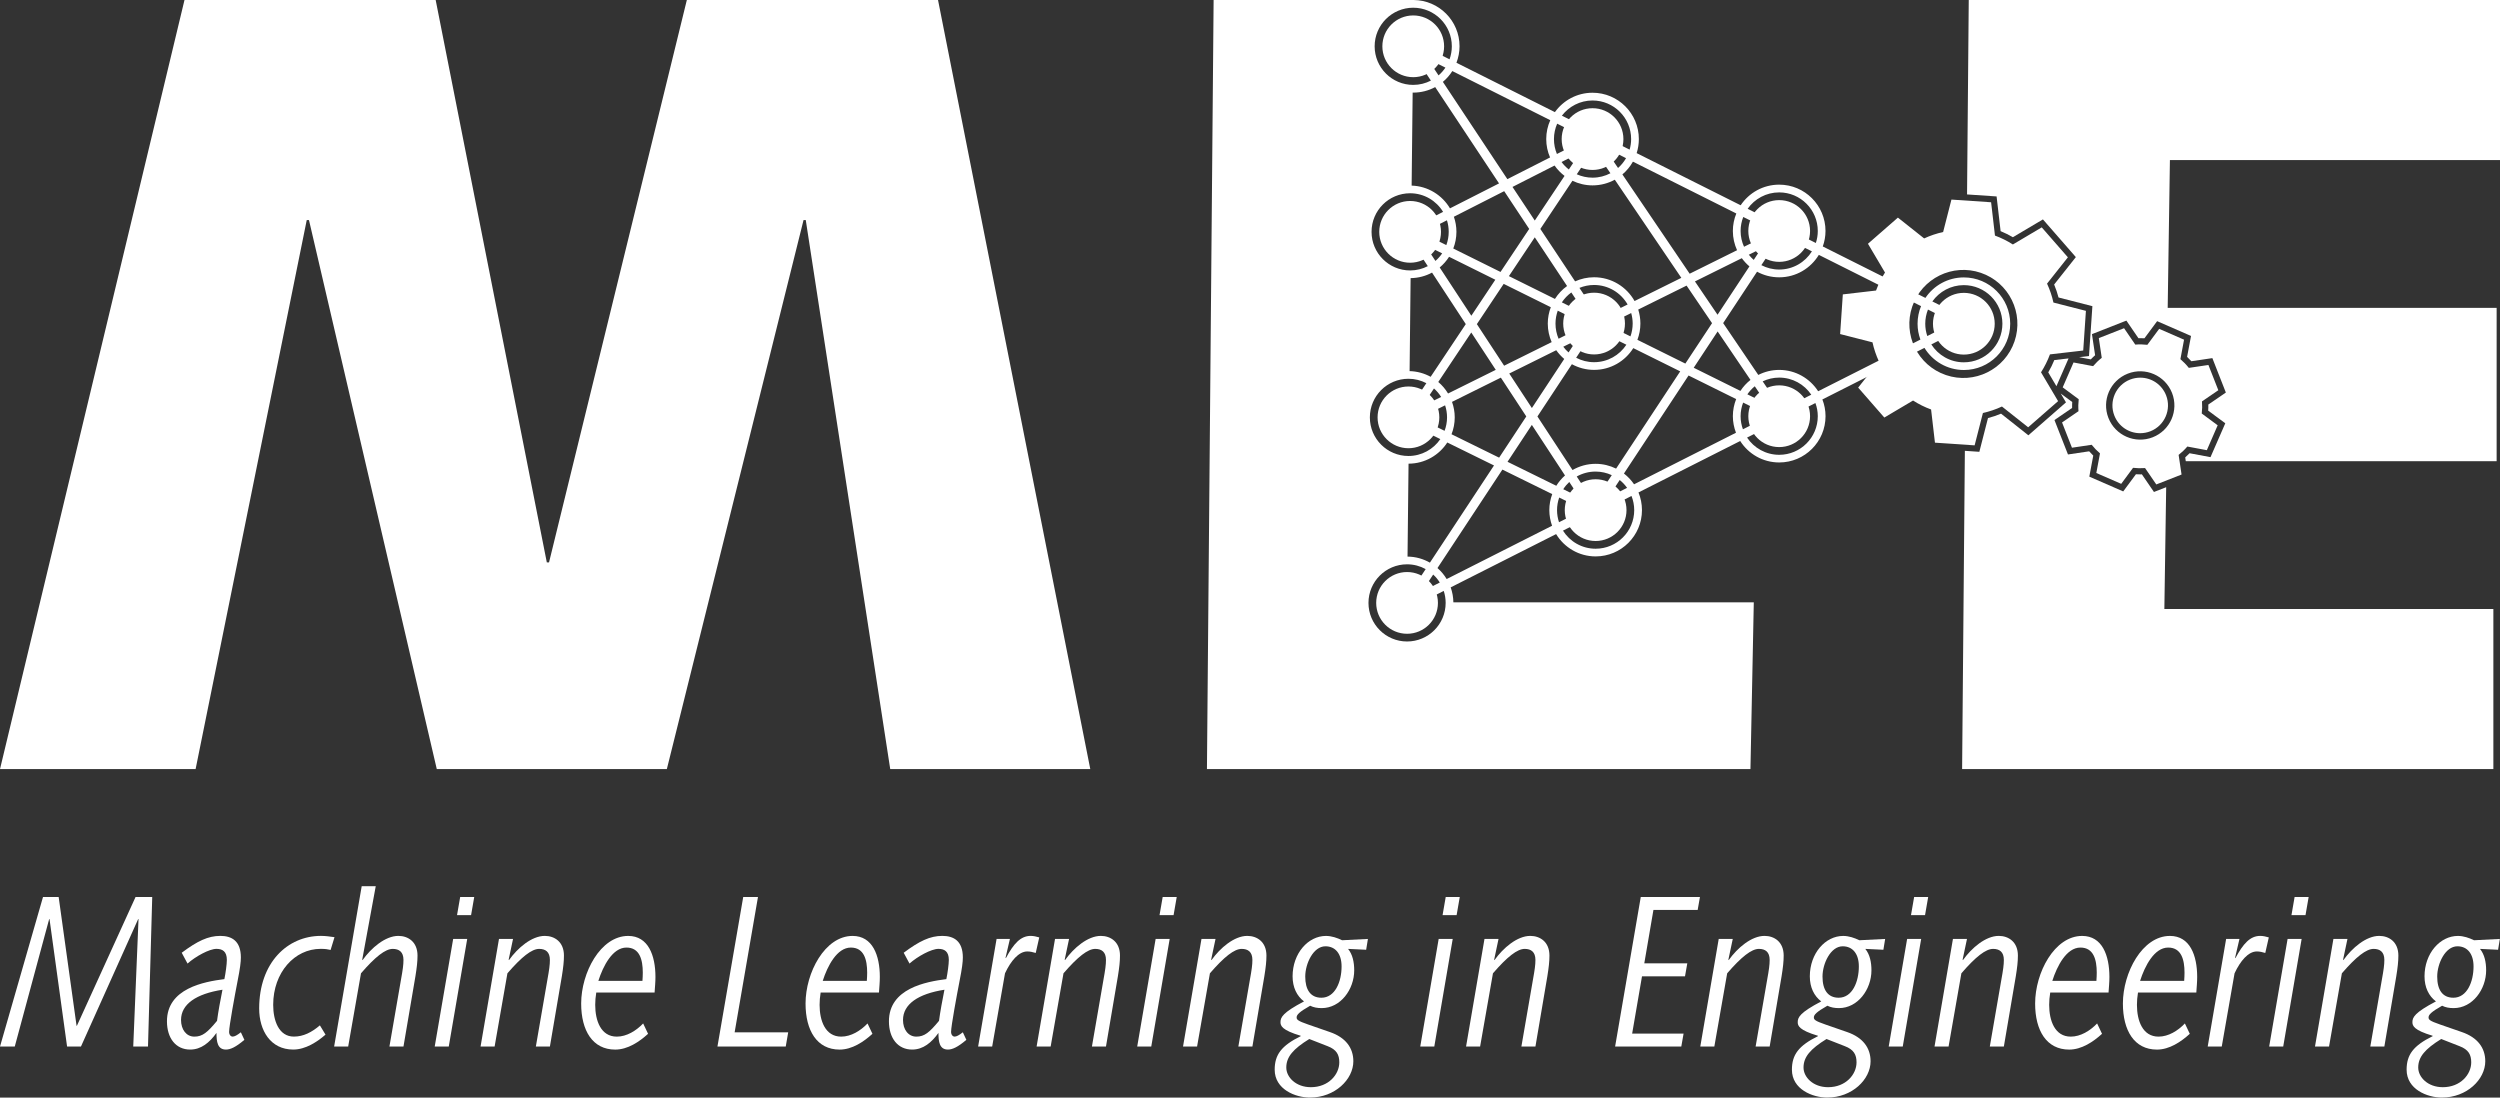
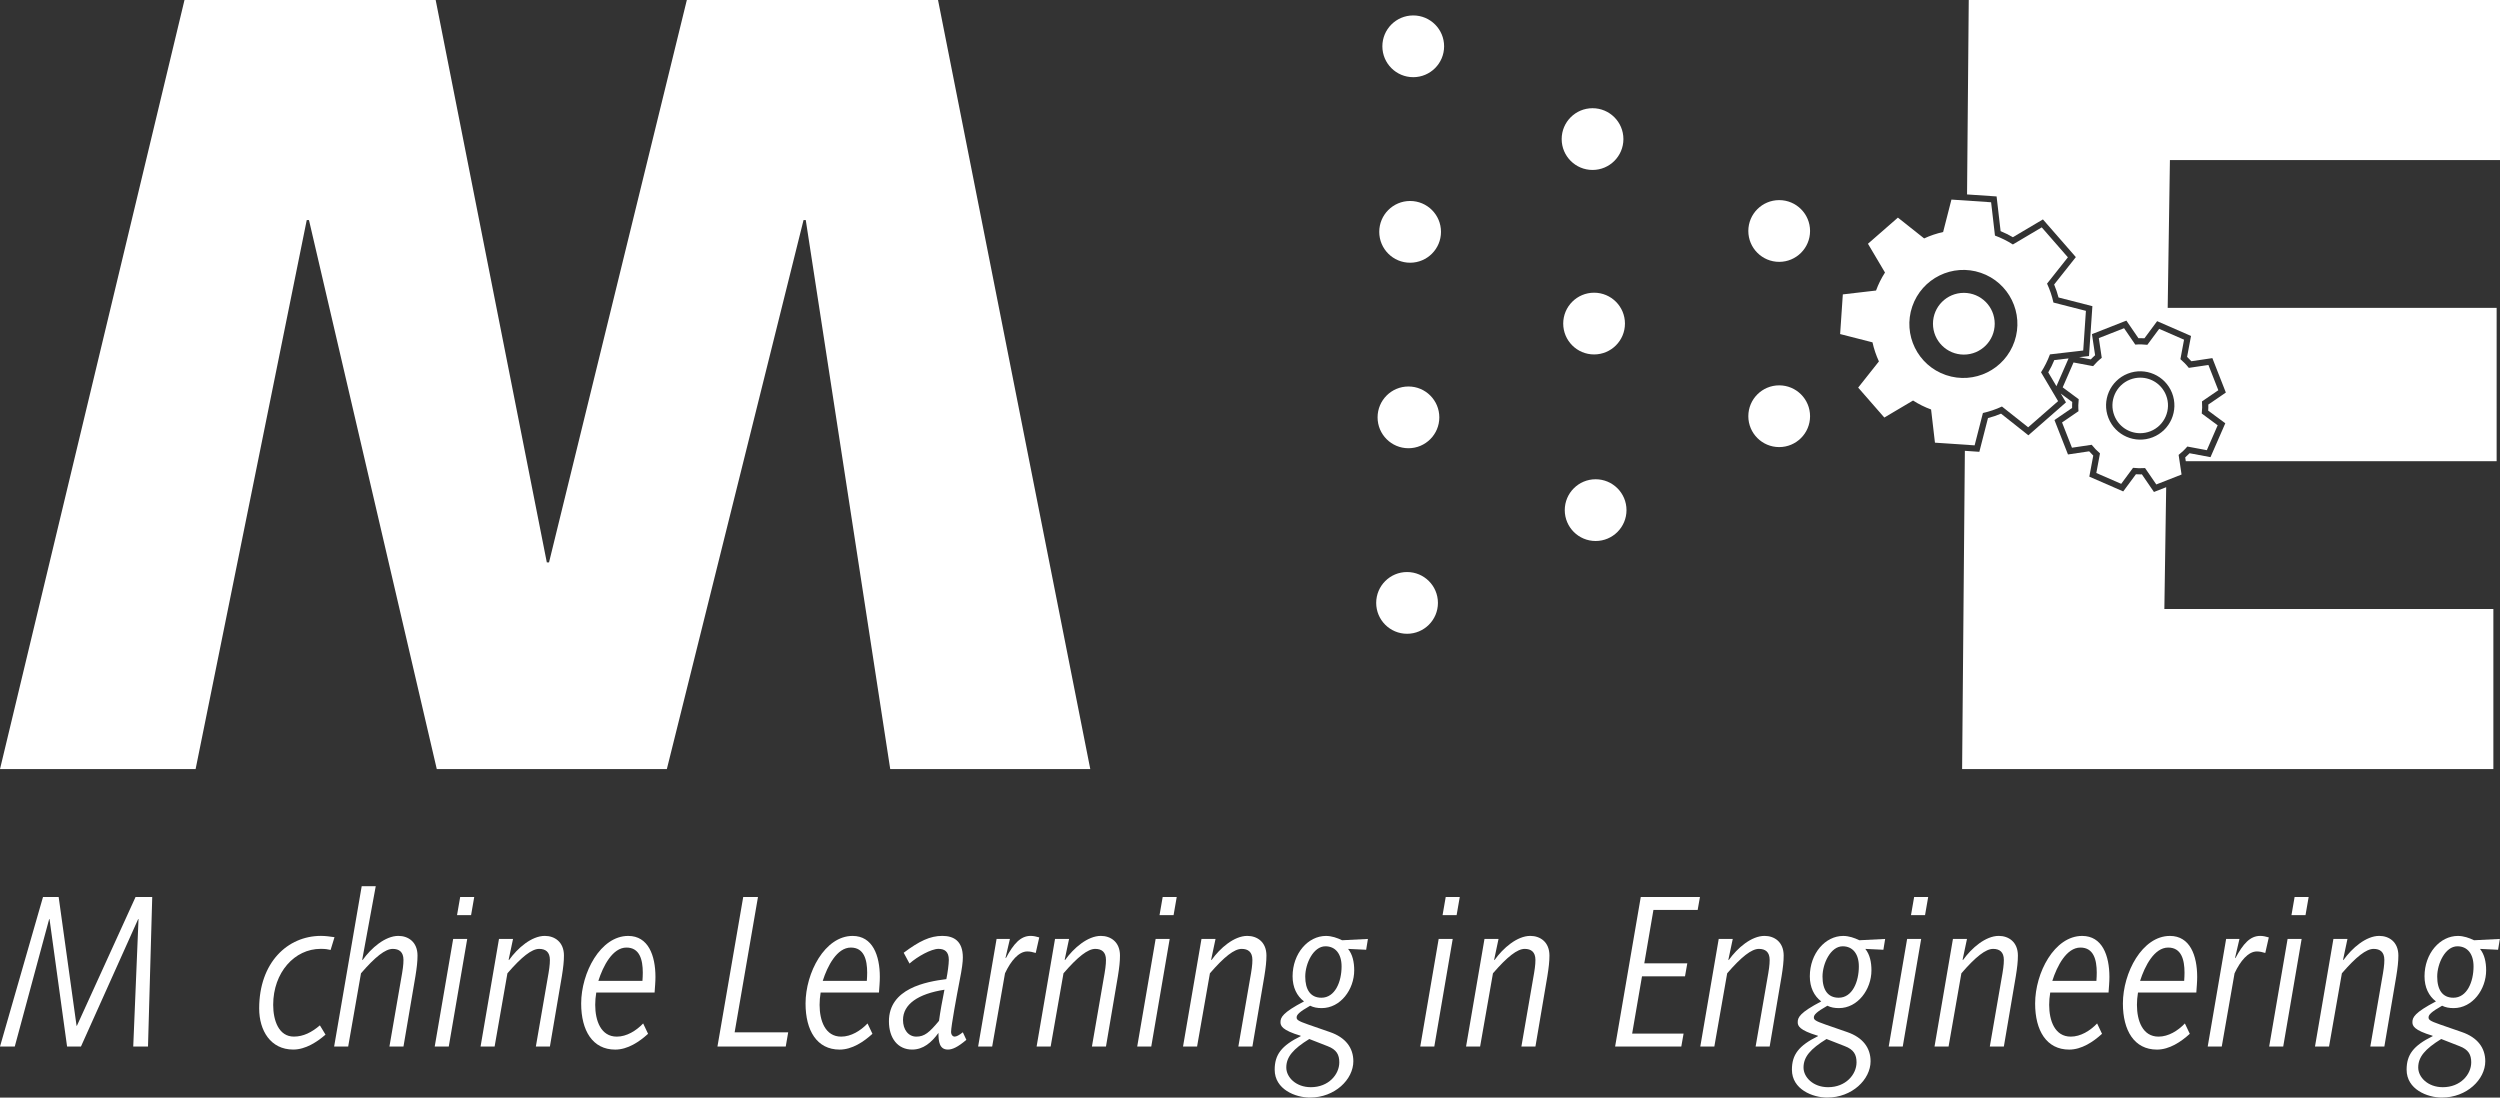
<svg xmlns="http://www.w3.org/2000/svg" version="1.1" id="Layer_1" x="0px" y="0px" viewBox="0 0 809.79 355.52" style="enable-background:new 0 0 809.79 355.52;" xml:space="preserve">
  <rect x="0" y="0" width="809.79" height="355.52" fill="#333333" stroke="none" />
  <style type="text/css">
	.st0{fill:#FFFFFF;}
</style>
  <g id="Subtitle">
    <path class="st0" d="M13.93,290.55H19l5.8,41.72h0.11l19-41.72h5.4L47.94,339h-4.78c0.57-13.79,1.14-27.51,1.71-41.3h-0.11   L26.22,339h-4.49l-5.69-41.3h-0.11L4.78,339H0L13.93,290.55z" />
-     <path class="st0" d="M58.86,308.61c5.06-3.78,8.53-5.46,12.51-5.46c3.75,0,6.65,1.68,6.65,7c0,1.4-0.23,3.43-1.08,7.7   c-0.85,4.34-2.73,14.56-2.73,16.38c0,0.98,0.57,1.54,1.14,1.54c0.63,0,1.42-0.42,2.67-1.4l1.14,2.45   c-2.79,2.38-4.55,3.15-5.97,3.15c-2.73,0-3.07-2.52-3.07-5.39c-2.28,3.15-4.95,5.39-8.53,5.39c-4.61,0-7.51-3.64-7.51-9.17   c0-10.64,12-12.81,18.6-13.65c0.4-1.96,0.8-4.83,0.8-6.23c0-2.73-1.42-3.57-3.36-3.57c-2.33,0-6.77,2.45-9.38,4.76L58.86,308.61z    M62.96,335.78c2.62,0,4.21-1.33,7.34-5.11c0.4-3.01,1.08-6.72,1.76-10.08c-8.53,1.33-13.42,4.69-13.42,9.8   C58.64,333.47,60.34,335.78,62.96,335.78z" />
    <path class="st0" d="M107.09,307.7c-0.97-0.21-1.59-0.35-3.24-0.35c-8.42,0-15.36,7.63-15.36,18.13c0,5.11,1.82,10.29,6.71,10.29   c3.07,0,5.8-1.4,8.42-3.64l1.82,3.01c-2.67,2.31-6.43,4.83-10.46,4.83c-7.34,0-11.03-6.16-11.03-13.3   c0-14.91,9.21-23.52,20.02-23.52c1.48,0,2.9,0.21,4.38,0.42L107.09,307.7z" />
    <path class="st0" d="M117.16,287.05h4.55l-4.38,23.8l0.11,0.14c2.79-3.92,7.34-7.84,11.6-7.84c3.18,0,6.2,1.96,6.2,6.37   c0,1.96-0.23,3.92-0.68,6.72L130.69,339h-4.55l3.75-21.7c0.57-3.15,0.8-4.76,0.8-6.37c0-2.59-1.42-3.57-3.47-3.57   c-2.39,0-5.63,2.52-10.29,7.91L112.78,339h-4.55L117.16,287.05z" />
    <path class="st0" d="M146.79,304.13h4.55L145.36,339h-4.55L146.79,304.13z M149.06,290.55h4.55l-1.02,5.88h-4.55L149.06,290.55z" />
    <path class="st0" d="M161.63,304.13h4.55l-1.42,6.72l0.11,0.14c2.79-3.92,7.34-7.84,11.6-7.84c3.18,0,6.2,1.96,6.2,6.37   c0,1.96-0.23,3.92-0.68,6.72L178.12,339h-4.55l3.75-21.7c0.57-3.15,0.8-4.76,0.8-6.37c0-2.59-1.42-3.57-3.47-3.57   c-2.39,0-5.63,2.52-10.29,7.91L160.21,339h-4.55L161.63,304.13z" />
    <path class="st0" d="M193.14,321.5c-0.23,1.47-0.34,2.66-0.34,3.99c0,5.11,1.82,10.29,7,10.29c3.18,0,6.26-1.89,8.53-4.27   l1.59,3.36c-2.84,2.59-6.6,5.11-10.64,5.11c-7.34,0-11.03-6.16-11.03-14.91c0-10.01,6.26-21.91,15.24-21.91   c6.48,0,8.82,6.3,8.82,13.3c0,1.68-0.17,3.36-0.28,5.04H193.14z M208.1,317.71c0.06-0.84,0.11-1.75,0.11-2.66   c0-4.2-1.02-8.12-5.29-8.12c-4.49,0-7.56,5.95-9.1,10.78H208.1z" />
    <path class="st0" d="M240.74,290.55h4.78l-7.56,43.83h17.35l-0.8,4.62h-22.12L240.74,290.55z" />
    <path class="st0" d="M265.82,321.5c-0.23,1.47-0.34,2.66-0.34,3.99c0,5.11,1.82,10.29,7,10.29c3.18,0,6.26-1.89,8.53-4.27   l1.59,3.36c-2.84,2.59-6.6,5.11-10.64,5.11c-7.34,0-11.03-6.16-11.03-14.91c0-10.01,6.26-21.91,15.24-21.91   c6.48,0,8.82,6.3,8.82,13.3c0,1.68-0.17,3.36-0.28,5.04H265.82z M280.78,317.71c0.06-0.84,0.11-1.75,0.11-2.66   c0-4.2-1.02-8.12-5.29-8.12c-4.49,0-7.56,5.95-9.1,10.78H280.78z" />
    <path class="st0" d="M292.72,308.61c5.06-3.78,8.53-5.46,12.51-5.46c3.75,0,6.65,1.68,6.65,7c0,1.4-0.23,3.43-1.08,7.7   c-0.85,4.34-2.73,14.56-2.73,16.38c0,0.98,0.57,1.54,1.14,1.54c0.63,0,1.42-0.42,2.67-1.4l1.14,2.45   c-2.79,2.38-4.55,3.15-5.97,3.15c-2.73,0-3.07-2.52-3.07-5.39c-2.27,3.15-4.95,5.39-8.53,5.39c-4.61,0-7.51-3.64-7.51-9.17   c0-10.64,12-12.81,18.6-13.65c0.4-1.96,0.8-4.83,0.8-6.23c0-2.73-1.42-3.57-3.36-3.57c-2.33,0-6.77,2.45-9.38,4.76L292.72,308.61z    M296.82,335.78c2.62,0,4.21-1.33,7.34-5.11c0.4-3.01,1.08-6.72,1.76-10.08c-8.53,1.33-13.42,4.69-13.42,9.8   C292.49,333.47,294.2,335.78,296.82,335.78z" />
    <path class="st0" d="M322.81,304.13h4.32l-1.42,6.09l0.11,0.14c2.5-4.69,4.78-7.21,8.02-7.21c0.91,0,1.88,0.21,2.79,0.49   l-1.14,5.04c-0.91-0.28-1.82-0.49-2.73-0.49c-2.79,0-5.35,3.08-7.22,7.07L321.38,339h-4.55L322.81,304.13z" />
    <path class="st0" d="M341.74,304.13h4.55l-1.42,6.72l0.11,0.14c2.79-3.92,7.34-7.84,11.6-7.84c3.18,0,6.2,1.96,6.2,6.37   c0,1.96-0.23,3.92-0.68,6.72L358.24,339h-4.55l3.75-21.7c0.57-3.15,0.8-4.76,0.8-6.37c0-2.59-1.42-3.57-3.47-3.57   c-2.39,0-5.63,2.52-10.29,7.91L340.32,339h-4.55L341.74,304.13z" />
    <path class="st0" d="M374.33,304.13h4.55L372.91,339h-4.55L374.33,304.13z M376.61,290.55h4.55l-1.02,5.88h-4.55L376.61,290.55z" />
    <path class="st0" d="M389.18,304.13h4.55l-1.42,6.72l0.11,0.14c2.79-3.92,7.34-7.84,11.6-7.84c3.18,0,6.2,1.96,6.2,6.37   c0,1.96-0.23,3.92-0.68,6.72L405.67,339h-4.55l3.75-21.7c0.57-3.15,0.8-4.76,0.8-6.37c0-2.59-1.42-3.57-3.47-3.57   c-2.39,0-5.63,2.52-10.29,7.91L387.75,339h-4.55L389.18,304.13z" />
    <path class="st0" d="M430.81,334.31c5.06,1.75,7.56,5.11,7.56,9.45c0,5.88-5.97,11.76-14.05,11.76c-4.72,0-11.43-2.66-11.43-9.03   c0-4.83,2.16-7.77,8.42-10.85v-0.14c-6.09-1.82-6.54-3.22-6.54-4.41c0-1.54,0.68-3.08,7.62-6.72c-2.33-1.75-3.7-4.55-3.7-8.12   c0-7.42,5.01-13.09,10.81-13.09c1.82,0,3.64,0.63,5.23,1.4l8.36-0.42l-0.57,3.5l-5.86-0.28c1.48,1.82,1.99,4.34,1.99,6.93   c0,6.23-4.44,12.25-10.52,12.25c-1.42,0-2.62-0.21-3.75-0.77c-3.58,2.03-4.38,2.94-4.38,3.78c0,0.7,0.28,1.12,3.75,2.31   L430.81,334.31z M424.1,336.55c-5.23,3.22-7.45,5.81-7.45,9.24c0,3.15,3.13,6.37,7.96,6.37c5.74,0,9.21-4.13,9.21-8.05   c0-2.45-0.85-4.13-3.81-5.25L424.1,336.55z M428.02,323.18c4.44,0,6.54-5.18,6.54-10.15c0-4.06-1.99-6.51-5.23-6.51   c-3.92,0-6.54,5.6-6.54,9.8C422.79,320.58,424.49,323.18,428.02,323.18z" />
    <path class="st0" d="M466.01,304.13h4.55L464.59,339h-4.55L466.01,304.13z M468.29,290.55h4.55l-1.02,5.88h-4.55L468.29,290.55z" />
    <path class="st0" d="M480.85,304.13h4.55l-1.42,6.72l0.11,0.14c2.79-3.92,7.34-7.84,11.6-7.84c3.18,0,6.2,1.96,6.2,6.37   c0,1.96-0.23,3.92-0.68,6.72L497.35,339h-4.55l3.75-21.7c0.57-3.15,0.8-4.76,0.8-6.37c0-2.59-1.42-3.57-3.47-3.57   c-2.39,0-5.63,2.52-10.29,7.91L479.43,339h-4.55L480.85,304.13z" />
    <path class="st0" d="M531.47,290.55h19.17l-0.74,4.2h-14.33l-2.96,17.29h13.93l-0.74,4.2h-13.93l-3.19,18.55h16.66l-0.74,4.2   h-21.44L531.47,290.55z" />
    <path class="st0" d="M556.72,304.13h4.55l-1.42,6.72l0.11,0.14c2.79-3.92,7.34-7.84,11.6-7.84c3.18,0,6.2,1.96,6.2,6.37   c0,1.96-0.23,3.92-0.68,6.72L573.22,339h-4.55l3.75-21.7c0.57-3.15,0.8-4.76,0.8-6.37c0-2.59-1.42-3.57-3.47-3.57   c-2.39,0-5.63,2.52-10.29,7.91L555.3,339h-4.55L556.72,304.13z" />
    <path class="st0" d="M598.35,334.31c5.06,1.75,7.56,5.11,7.56,9.45c0,5.88-5.97,11.76-14.05,11.76c-4.72,0-11.43-2.66-11.43-9.03   c0-4.83,2.16-7.77,8.42-10.85v-0.14c-6.09-1.82-6.54-3.22-6.54-4.41c0-1.54,0.68-3.08,7.62-6.72c-2.33-1.75-3.7-4.55-3.7-8.12   c0-7.42,5.01-13.09,10.81-13.09c1.82,0,3.64,0.63,5.23,1.4l8.36-0.42l-0.57,3.5l-5.86-0.28c1.48,1.82,1.99,4.34,1.99,6.93   c0,6.23-4.44,12.25-10.52,12.25c-1.42,0-2.62-0.21-3.75-0.77c-3.58,2.03-4.38,2.94-4.38,3.78c0,0.7,0.28,1.12,3.75,2.31   L598.35,334.31z M591.64,336.55c-5.23,3.22-7.45,5.81-7.45,9.24c0,3.15,3.13,6.37,7.96,6.37c5.74,0,9.21-4.13,9.21-8.05   c0-2.45-0.85-4.13-3.81-5.25L591.64,336.55z M595.57,323.18c4.44,0,6.54-5.18,6.54-10.15c0-4.06-1.99-6.51-5.23-6.51   c-3.92,0-6.54,5.6-6.54,9.8C590.33,320.58,592.04,323.18,595.57,323.18z" />
    <path class="st0" d="M617.75,304.13h4.55L616.33,339h-4.55L617.75,304.13z M620.02,290.55h4.55l-1.02,5.88H619L620.02,290.55z" />
    <path class="st0" d="M632.59,304.13h4.55l-1.42,6.72l0.11,0.14c2.79-3.92,7.34-7.84,11.6-7.84c3.18,0,6.2,1.96,6.2,6.37   c0,1.96-0.23,3.92-0.68,6.72L649.08,339h-4.55l3.75-21.7c0.57-3.15,0.8-4.76,0.8-6.37c0-2.59-1.42-3.57-3.47-3.57   c-2.39,0-5.63,2.52-10.29,7.91L631.17,339h-4.55L632.59,304.13z" />
    <path class="st0" d="M664.1,321.5c-0.23,1.47-0.34,2.66-0.34,3.99c0,5.11,1.82,10.29,7,10.29c3.18,0,6.26-1.89,8.53-4.27l1.59,3.36   c-2.84,2.59-6.6,5.11-10.64,5.11c-7.34,0-11.03-6.16-11.03-14.91c0-10.01,6.26-21.91,15.24-21.91c6.48,0,8.82,6.3,8.82,13.3   c0,1.68-0.17,3.36-0.28,5.04H664.1z M679.06,317.71c0.06-0.84,0.11-1.75,0.11-2.66c0-4.2-1.02-8.12-5.29-8.12   c-4.49,0-7.56,5.95-9.1,10.78H679.06z" />
    <path class="st0" d="M692.53,321.5c-0.23,1.47-0.34,2.66-0.34,3.99c0,5.11,1.82,10.29,7,10.29c3.19,0,6.26-1.89,8.53-4.27   l1.59,3.36c-2.84,2.59-6.6,5.11-10.64,5.11c-7.34,0-11.03-6.16-11.03-14.91c0-10.01,6.26-21.91,15.24-21.91   c6.48,0,8.82,6.3,8.82,13.3c0,1.68-0.17,3.36-0.28,5.04H692.53z M707.49,317.71c0.06-0.84,0.11-1.75,0.11-2.66   c0-4.2-1.02-8.12-5.29-8.12c-4.49,0-7.56,5.95-9.1,10.78H707.49z" />
    <path class="st0" d="M721.08,304.13h4.32l-1.42,6.09l0.11,0.14c2.5-4.69,4.78-7.21,8.02-7.21c0.91,0,1.88,0.21,2.79,0.49   l-1.14,5.04c-0.91-0.28-1.82-0.49-2.73-0.49c-2.79,0-5.35,3.08-7.22,7.07L719.66,339h-4.55L721.08,304.13z" />
    <path class="st0" d="M740.99,304.13h4.55L739.57,339h-4.55L740.99,304.13z M743.26,290.55h4.55l-1.02,5.88h-4.55L743.26,290.55z" />
    <path class="st0" d="M755.83,304.13h4.55l-1.42,6.72l0.11,0.14c2.79-3.92,7.34-7.84,11.6-7.84c3.19,0,6.2,1.96,6.2,6.37   c0,1.96-0.23,3.92-0.68,6.72L772.33,339h-4.55l3.75-21.7c0.57-3.15,0.8-4.76,0.8-6.37c0-2.59-1.42-3.57-3.47-3.57   c-2.39,0-5.63,2.52-10.29,7.91L754.41,339h-4.55L755.83,304.13z" />
    <path class="st0" d="M797.46,334.31c5.06,1.75,7.56,5.11,7.56,9.45c0,5.88-5.97,11.76-14.05,11.76c-4.72,0-11.43-2.66-11.43-9.03   c0-4.83,2.16-7.77,8.42-10.85v-0.14c-6.09-1.82-6.54-3.22-6.54-4.41c0-1.54,0.68-3.08,7.62-6.72c-2.33-1.75-3.7-4.55-3.7-8.12   c0-7.42,5-13.09,10.81-13.09c1.82,0,3.64,0.63,5.23,1.4l8.36-0.42l-0.57,3.5l-5.86-0.28c1.48,1.82,1.99,4.34,1.99,6.93   c0,6.23-4.44,12.25-10.52,12.25c-1.42,0-2.62-0.21-3.75-0.77c-3.58,2.03-4.38,2.94-4.38,3.78c0,0.7,0.28,1.12,3.75,2.31   L797.46,334.31z M790.75,336.55c-5.23,3.22-7.45,5.81-7.45,9.24c0,3.15,3.13,6.37,7.96,6.37c5.74,0,9.21-4.13,9.21-8.05   c0-2.45-0.85-4.13-3.81-5.25L790.75,336.55z M794.68,323.18c4.44,0,6.54-5.18,6.54-10.15c0-4.06-1.99-6.51-5.23-6.51   c-3.92,0-6.54,5.6-6.54,9.8C789.44,320.58,791.15,323.18,794.68,323.18z" />
  </g>
  <g>
    <path class="st0" d="M693.25,122.33c-1.12,0-2.23,0.21-3.29,0.62c-4.62,1.81-6.9,7.05-5.09,11.66c1.36,3.47,4.65,5.71,8.38,5.71   c1.12,0,2.23-0.21,3.29-0.62c4.62-1.81,6.9-7.05,5.09-11.66C700.26,124.57,696.97,122.33,693.25,122.33z" />
-     <path id="L_x2B_Comp" class="st0" d="M636.12,89.86c-5.19,0-9.76,2.64-12.45,6.64l-33.24-16.67c0.56-1.57,0.88-3.26,0.88-5.02   c0-8.28-6.72-15-15-15c-5.21,0-9.79,2.65-12.48,6.68l-33.69-16.89c0.46-1.44,0.71-2.97,0.71-4.56c0-8.28-6.72-15-15-15   c-5.03,0-9.47,2.48-12.19,6.28l-31.89-15.99c0.63-1.66,1-3.46,1-5.34c0-8.24-6.64-14.91-14.86-14.99l0-0.01h-64.8l-2.16,249.12H567   l1.08-54h-97.31c-0.02-1.7-0.33-3.33-0.87-4.85l34.15-17.26c2.63,4.33,7.38,7.23,12.81,7.23c8.28,0,15-6.72,15-15   c0-2.03-0.41-3.95-1.13-5.72l32.95-16.66c2.66,4.18,7.32,6.95,12.64,6.95c8.28,0,15-6.72,15-15c0-1.91-0.37-3.73-1.02-5.41   l33.06-16.71c2.64,4.3,7.37,7.17,12.78,7.17c8.28,0,15-6.72,15-15C651.12,96.58,644.41,89.86,636.12,89.86z M576.31,62.32   c6.9,0,12.5,5.6,12.5,12.5c0,1.36-0.22,2.67-0.63,3.89l-22.09-11.08C568.35,64.42,572.08,62.32,576.31,62.32z M563.81,134.82   c0-1.56,0.3-3.04,0.82-4.42l8.6,4.27l-8.67,4.38C564.08,137.73,563.81,136.3,563.81,134.82z M577.16,132.68l-6.2-9.15   c1.62-0.77,3.43-1.22,5.35-1.22c4.33,0,8.14,2.2,10.39,5.54L577.16,132.68z M572.29,130.85l-6.29-3.12   c0.67-0.98,1.48-1.86,2.4-2.61L572.29,130.85z M563.75,126.62l-15.13-7.5l7.75-11.76l10.64,15.7   C565.74,124.06,564.64,125.26,563.75,126.62z M545.91,117.77l-15.53-7.7c0.62-1.64,0.97-3.41,0.97-5.26c0-1.58-0.25-3.11-0.7-4.54   l15.66-7.76l8.25,12.17L545.91,117.77z M527.04,158.02l-6.1,3.09l3.71-5.63C525.56,156.21,526.36,157.06,527.04,158.02z    M504.35,165.24c0-1.43,0.25-2.8,0.7-4.08l8,3.93l-8.06,4.07C504.58,167.93,504.35,166.61,504.35,165.24z M468.8,143.33l15.13,7.44   l-20.76,31.48c-2.14-1.22-4.61-1.94-7.25-1.96l0.33-30.1C461.52,150.18,466.14,147.45,468.8,143.33z M470.17,140.66   c0.67-1.7,1.04-3.54,1.04-5.47c0-1.76-0.32-3.45-0.88-5.02l15.82-7.85l8.24,12.57l-8.8,13.35L470.17,140.66z M457.25,60.12   l0.33-30.13c0.06,0,0.12,0.01,0.19,0.01c2.57,0,4.99-0.65,7.11-1.79l20.68,31.2l-15.89,8.08   C467.14,63.21,462.55,60.29,457.25,60.12z M487.23,61.92l8.1,12.23l-9.29,13.94l-15.3-7.59c0.65-1.68,1.02-3.5,1.02-5.41   c0-1.71-0.3-3.35-0.83-4.88L487.23,61.92z M503.35,45.05c0-1.78,0.38-3.46,1.04-4.99l9.68,4.86l-9.76,4.96   C503.69,48.39,503.35,46.76,503.35,45.05z M524.11,54.41l-4.59-6.78l7.18,3.6C526.01,52.44,525.14,53.51,524.11,54.41z    M528.85,104.81c0,1.46-0.26,2.85-0.72,4.15l-7.5-3.72l7.74-3.84C528.67,102.49,528.85,103.63,528.85,104.81z M503.85,104.81   c0-1.47,0.27-2.87,0.73-4.18l9.3,4.61l-9.03,4.48C504.21,108.21,503.85,106.55,503.85,104.81z M505.91,97.94   c0.82-1.25,1.87-2.33,3.07-3.21l4.67,7.05L505.91,97.94z M503.67,96.83l-14.91-7.39l8.38-12.57l10.46,15.78   C506.03,93.77,504.7,95.19,503.67,96.83z M502.33,99.51c-0.62,1.65-0.98,3.43-0.98,5.3c0,2.14,0.46,4.17,1.26,6.01l-15.4,7.64   l-8.83-13.47l8.69-13.04L502.33,99.51z M504.09,113.44c0.74,1.05,1.61,2,2.59,2.83l-10.48,15.9l-7.33-11.18L504.09,113.44z    M506.37,112.31l4.35-2.16l-2.64,4.01C507.44,113.6,506.87,112.98,506.37,112.31z M516.06,107.51l1.2-0.59l9.55,4.74   c-2.23,3.41-6.08,5.66-10.46,5.66c-2.1,0-4.07-0.52-5.81-1.44L516.06,107.51z M518.14,103.12l-6.54-9.87   c1.47-0.6,3.07-0.94,4.75-0.94c4.65,0,8.7,2.55,10.86,6.32L518.14,103.12z M516.35,89.81c-2.19,0-4.27,0.48-6.15,1.33l-11.26-16.98   l10.4-15.61c1.97,0.95,4.17,1.5,6.51,1.5c2.61,0,5.07-0.67,7.21-1.84L544.61,90l-15.15,7.51   C526.89,92.92,521.98,89.81,516.35,89.81z M515.85,57.55c-1.82,0-3.55-0.4-5.11-1.1l5.52-8.27l5.38,7.94   C519.91,57.03,517.94,57.55,515.85,57.55z M511.82,49.42l-3.65,5.48c-0.89-0.7-1.68-1.51-2.36-2.42L511.82,49.42z M506.78,56.98   l-9.64,14.46l-7.22-10.89l13.63-6.93C504.45,54.91,505.54,56.03,506.78,56.98z M469.26,75.1c0,1.51-0.28,2.95-0.77,4.29l-7.9-3.92   l8.1-4.12C469.06,72.53,469.26,73.79,469.26,75.1z M467.14,82.07c-0.61,0.91-1.35,1.73-2.18,2.45l-3.43-5.23L467.14,82.07z    M469.38,83.18l14.98,7.43l-7.77,11.66l-10.25-15.63C467.53,85.65,468.55,84.48,469.38,83.18z M474.79,104.98l-11.38,17.07   c-2.04-1.11-4.35-1.78-6.82-1.84l0.33-30.12c2.51-0.03,4.87-0.67,6.94-1.79L474.79,104.98z M476.57,107.7l7.93,12.1l-15.45,7.66   c-0.85-1.41-1.91-2.67-3.17-3.73L476.57,107.7z M466.81,128.58l-6.2,3.07l3.88-5.82C465.39,126.63,466.17,127.55,466.81,128.58z    M468.09,131.29c0.4,1.23,0.63,2.54,0.63,3.9c0,1.54-0.29,3-0.8,4.36l-8.28-4.07L468.09,131.29z M496.19,137.63l10.74,16.38   c-1.1,0.97-2.05,2.09-2.82,3.34l-15.8-7.77L496.19,137.63z M508.32,156.12l3.19,4.87l-5.15-2.53   C506.91,157.6,507.57,156.82,508.32,156.12z M516.25,162.76l-5.52-8.41c1.81-1.02,3.89-1.6,6.11-1.6c1.87,0,3.65,0.42,5.24,1.16   L516.25,162.76z M516.85,150.24c-2.73,0-5.28,0.74-7.48,2.01l-11.37-17.35l11.16-16.93c2.14,1.17,4.59,1.84,7.19,1.84   c5.36,0,10.05-2.82,12.7-7.05l15.2,7.53l-20.77,31.5C521.48,150.81,519.23,150.24,516.85,150.24z M549.02,91.16l15.18-7.53   c0.72,0.98,1.54,1.88,2.47,2.66l-10.33,15.66L549.02,91.16z M566.47,82.51l4.01-1.99l-2.42,3.67   C567.48,83.68,566.94,83.12,566.47,82.51z M563.81,74.82c0-1.6,0.31-3.13,0.86-4.54l9.44,4.73l-0.35,0.54l-8.84,4.38   C564.21,78.37,563.81,76.64,563.81,74.82z M575.81,77.87l2.02-1l9.08,4.55c-2.21,3.53-6.12,5.89-10.6,5.89   c-2.09,0-4.05-0.52-5.78-1.42L575.81,77.87z M562.42,69.15c-0.71,1.75-1.12,3.66-1.12,5.67c0,2.22,0.5,4.33,1.36,6.23l-15.35,7.61   L525.52,56.5c1.37-1.16,2.53-2.56,3.41-4.14L562.42,69.15z M515.85,32.55c6.9,0,12.5,5.6,12.5,12.5c0,1.19-0.18,2.33-0.49,3.42   l-21.94-11C508.21,34.48,511.8,32.55,515.85,32.55z M502.16,38.93c-0.84,1.87-1.31,3.93-1.31,6.11c0,2.12,0.44,4.13,1.24,5.96   l-13.83,7.03l-20.89-31.51c1.2-1,2.23-2.18,3.06-3.5L502.16,38.93z M465.97,24.42l-3.61-5.44l5.83,2.92   C467.57,22.84,466.82,23.68,465.97,24.42z M457.77,2.5c6.9,0,12.5,5.6,12.5,12.5c0,1.48-0.27,2.9-0.74,4.21l-11.11-5.57l-1.3,2.59   L457,16.32l6.49,9.79c-1.71,0.88-3.66,1.39-5.72,1.39c-6.9,0-12.5-5.6-12.5-12.5S450.87,2.5,457.77,2.5z M456.76,62.6   c4.53,0,8.49,2.42,10.68,6.03l-10.87,5.53l0.68,1.34l-1.25,0.82l6.49,9.89c-1.71,0.88-3.66,1.39-5.72,1.39   c-6.9,0-12.5-5.6-12.5-12.5C444.26,68.19,449.86,62.6,456.76,62.6z M456.22,122.69c2.1,0,4.07,0.52,5.8,1.43L455,134.66l1.25,0.83   l-0.66,1.35l10.96,5.39c-2.25,3.3-6.04,5.47-10.33,5.47c-6.9,0-12.5-5.6-12.5-12.5S449.31,122.69,456.22,122.69z M468.27,195.29   c0,6.9-5.6,12.5-12.5,12.5c-6.9,0-12.5-5.6-12.5-12.5s5.6-12.5,12.5-12.5c2.19,0,4.24,0.57,6.03,1.55L455,194.66l1.25,0.83   l0.68,1.34l10.72-5.42C468.05,192.63,468.27,193.93,468.27,195.29z M466.37,188.69l-5.77,2.92l3.63-5.5   C465.06,186.86,465.78,187.73,466.37,188.69z M468.6,187.56c-0.81-1.34-1.81-2.54-2.98-3.56l21.03-31.89l16.14,7.94   c-0.6,1.62-0.94,3.36-0.94,5.19c0,1.78,0.33,3.48,0.89,5.06L468.6,187.56z M529.35,165.24c0,6.9-5.6,12.5-12.5,12.5   c-4.46,0-8.37-2.34-10.58-5.86l10.14-5.13l0.17,0.08l0.11-0.22l0.71-0.36l0.1,0.06l0.11-0.17l10.86-5.49   C529.03,162.08,529.35,163.62,529.35,165.24z M529.3,156.87c-0.9-1.33-2.01-2.5-3.28-3.49l20.93-31.75l15.42,7.64   c-0.68,1.71-1.07,3.58-1.07,5.53c0,1.89,0.37,3.7,1.01,5.37L529.3,156.87z M588.81,134.82c0,6.9-5.6,12.5-12.5,12.5   c-4.34,0-8.17-2.22-10.41-5.58l22.14-11.19C588.53,131.88,588.81,133.31,588.81,134.82z M588.93,126.73   c-2.67-4.15-7.32-6.91-12.62-6.91c-2.44,0-4.73,0.59-6.77,1.63l-11.38-16.79l10.98-16.65c2.13,1.16,4.57,1.82,7.17,1.82   c5.45,0,10.21-2.92,12.84-7.27l33.11,16.6c-0.73,1.76-1.13,3.69-1.13,5.71c0,1.8,0.33,3.52,0.92,5.13L588.93,126.73z    M623.62,104.86c0-1.62,0.32-3.16,0.88-4.59l8.41,4.22l-8.63,4.36C623.86,107.6,623.62,106.26,623.62,104.86z M636.12,117.36   c-4.44,0-8.32-2.32-10.54-5.8l11.34-5.73l-0.68-1.34l0.67-1.34l-10.99-5.51c2.27-3.19,5.98-5.28,10.19-5.28   c6.9,0,12.5,5.6,12.5,12.5S643.03,117.36,636.12,117.36z" />
    <path id="M" class="st0" d="M59.76,0h81.36l36,182.16h0.72L222.48,0h81.36l49.32,249.12h-64.8L261,71.28h-0.72L216,249.12h-74.52   l-41.4-177.84h-0.72l-36,177.84H0L59.76,0z" />
    <path id="Gear_Big" class="st0" d="M664.01,114.79l10.78-1.25l0.87-12.85l-10.52-2.69c-0.46-2.09-1.15-4.15-2.07-6.13l6.75-8.52   l-8.47-9.7l-9.35,5.54c-1.84-1.18-3.79-2.14-5.8-2.88l-1.25-10.79l-12.85-0.87l-2.69,10.51c-2.1,0.46-4.16,1.15-6.15,2.07   l-8.5-6.74l-9.7,8.47l5.52,9.32c-1.19,1.85-2.16,3.8-2.9,5.83l-10.76,1.25l-0.87,12.85l10.48,2.68c0.46,2.11,1.16,4.18,2.08,6.18   l-6.72,8.48l8.47,9.7l9.31-5.51c1.85,1.19,3.81,2.16,5.84,2.9l1.25,10.75l12.85,0.87l2.69-10.49c2.11-0.46,4.17-1.16,6.16-2.09   l8.49,6.73l9.7-8.47l-5.53-9.34C662.3,118.75,663.27,116.8,664.01,114.79z M630.32,121.49c-9.15-3.12-14.03-13.07-10.91-22.21   s13.07-14.03,22.21-10.91c9.15,3.12,14.03,13.07,10.91,22.21S639.47,124.61,630.32,121.49z" />
    <g>
      <path class="st0" d="M663.46,120.62l2.65,4.48l3.93-9l-4.61,0.53C664.87,118,664.21,119.33,663.46,120.62z" />
      <path class="st0" d="M701.66,157.81l-3.96,1.55l-3.91-5.71c-0.18,0-0.35,0.01-0.53,0.01c-0.47,0-0.93-0.02-1.4-0.04l-4.12,5.56    l-10.98-4.79l1.28-6.82c-0.46-0.44-0.91-0.9-1.33-1.38l-6.86,1.02l-4.38-11.15l5.72-3.92c-0.02-0.64,0-1.28,0.04-1.91l-3.72-2.75    l1.69,2.86L657.02,141l-8.85-7.01c-1.38,0.58-2.79,1.06-4.23,1.43l-2.8,10.93l-4.69-0.32l-0.89,103.08h172.08v-51.84H701.07    L701.66,157.81z" />
      <path class="st0" d="M809.79,51.84V0H637.71l-0.55,62.98l9.57,0.65l1.3,11.24c1.36,0.56,2.69,1.22,3.97,1.97l9.74-5.77    l10.66,12.21l-7.03,8.88c0.57,1.37,1.05,2.77,1.42,4.2l10.97,2.81l-1.1,16.16l-3.2,0.37l3.79,0.71c0.44-0.47,0.91-0.92,1.39-1.34    l-1.02-6.84l11.15-4.38l3.9,5.7c0.19-0.01,0.39-0.01,0.58-0.01c0.46,0,0.91,0.01,1.37,0.04l4.11-5.55l10.98,4.79l-1.27,6.77    c0.48,0.45,0.93,0.92,1.37,1.42l6.81-1.01l4.37,11.15l-5.68,3.89c0.02,0.66,0,1.31-0.04,1.97l5.54,4.1l-4.79,10.97l-6.78-1.27    c-0.45,0.47-0.92,0.92-1.41,1.35l0.18,1.24h100.69V99.72H702.15l0.72-47.88H809.79z" />
    </g>
    <path id="Gear_Small" class="st0" d="M698.46,156.92l8.18-3.21l-0.95-6.36c1.03-0.82,1.98-1.72,2.82-2.71l6.32,1.18l3.51-8.06   l-5.16-3.82c0.15-1.29,0.18-2.6,0.08-3.92l5.29-3.62l-3.21-8.18l-6.35,0.94c-0.82-1.04-1.73-1.98-2.72-2.82l1.18-6.31l-8.06-3.51   l-3.83,5.17c-1.29-0.15-2.59-0.18-3.91-0.07l-3.63-5.31l-8.18,3.21l0.95,6.38c-1.03,0.81-1.96,1.72-2.8,2.7l-6.34-1.19l-3.51,8.06   l5.19,3.85c-0.15,1.27-0.18,2.57-0.07,3.87l-5.33,3.65l3.21,8.18l6.39-0.95c0.81,1.02,1.71,1.95,2.69,2.79l-1.19,6.35l8.06,3.51   l3.84-5.19c1.28,0.15,2.58,0.18,3.89,0.08L698.46,156.92z M682.95,135.38c-2.23-5.69,0.57-12.11,6.26-14.35   c5.69-2.23,12.11,0.57,14.35,6.26c2.23,5.69-0.57,12.11-6.26,14.35C691.6,143.87,685.18,141.07,682.95,135.38z" />
    <g id="Blue_Balls">
      <circle class="st0" cx="457.77" cy="15" r="10" />
      <circle class="st0" cx="456.76" cy="75.1" r="10" />
      <circle class="st0" cx="456.22" cy="135.19" r="10" />
      <circle class="st0" cx="455.77" cy="195.29" r="10" />
      <circle class="st0" cx="516.35" cy="104.81" r="10" />
      <circle class="st0" cx="515.85" cy="45.05" r="10" />
      <circle class="st0" cx="516.85" cy="165.24" r="10" />
      <circle class="st0" cx="576.31" cy="74.82" r="10" />
      <circle class="st0" cx="576.31" cy="134.82" r="10" />
      <circle class="st0" cx="636.12" cy="104.86" r="10" />
    </g>
  </g>
  <g>
</g>
  <g>
</g>
  <g>
</g>
  <g>
</g>
  <g>
</g>
  <g>
</g>
  <g>
</g>
  <g>
</g>
  <g>
</g>
  <g>
</g>
  <g>
</g>
  <g>
</g>
  <g>
</g>
  <g>
</g>
  <g>
</g>
</svg>